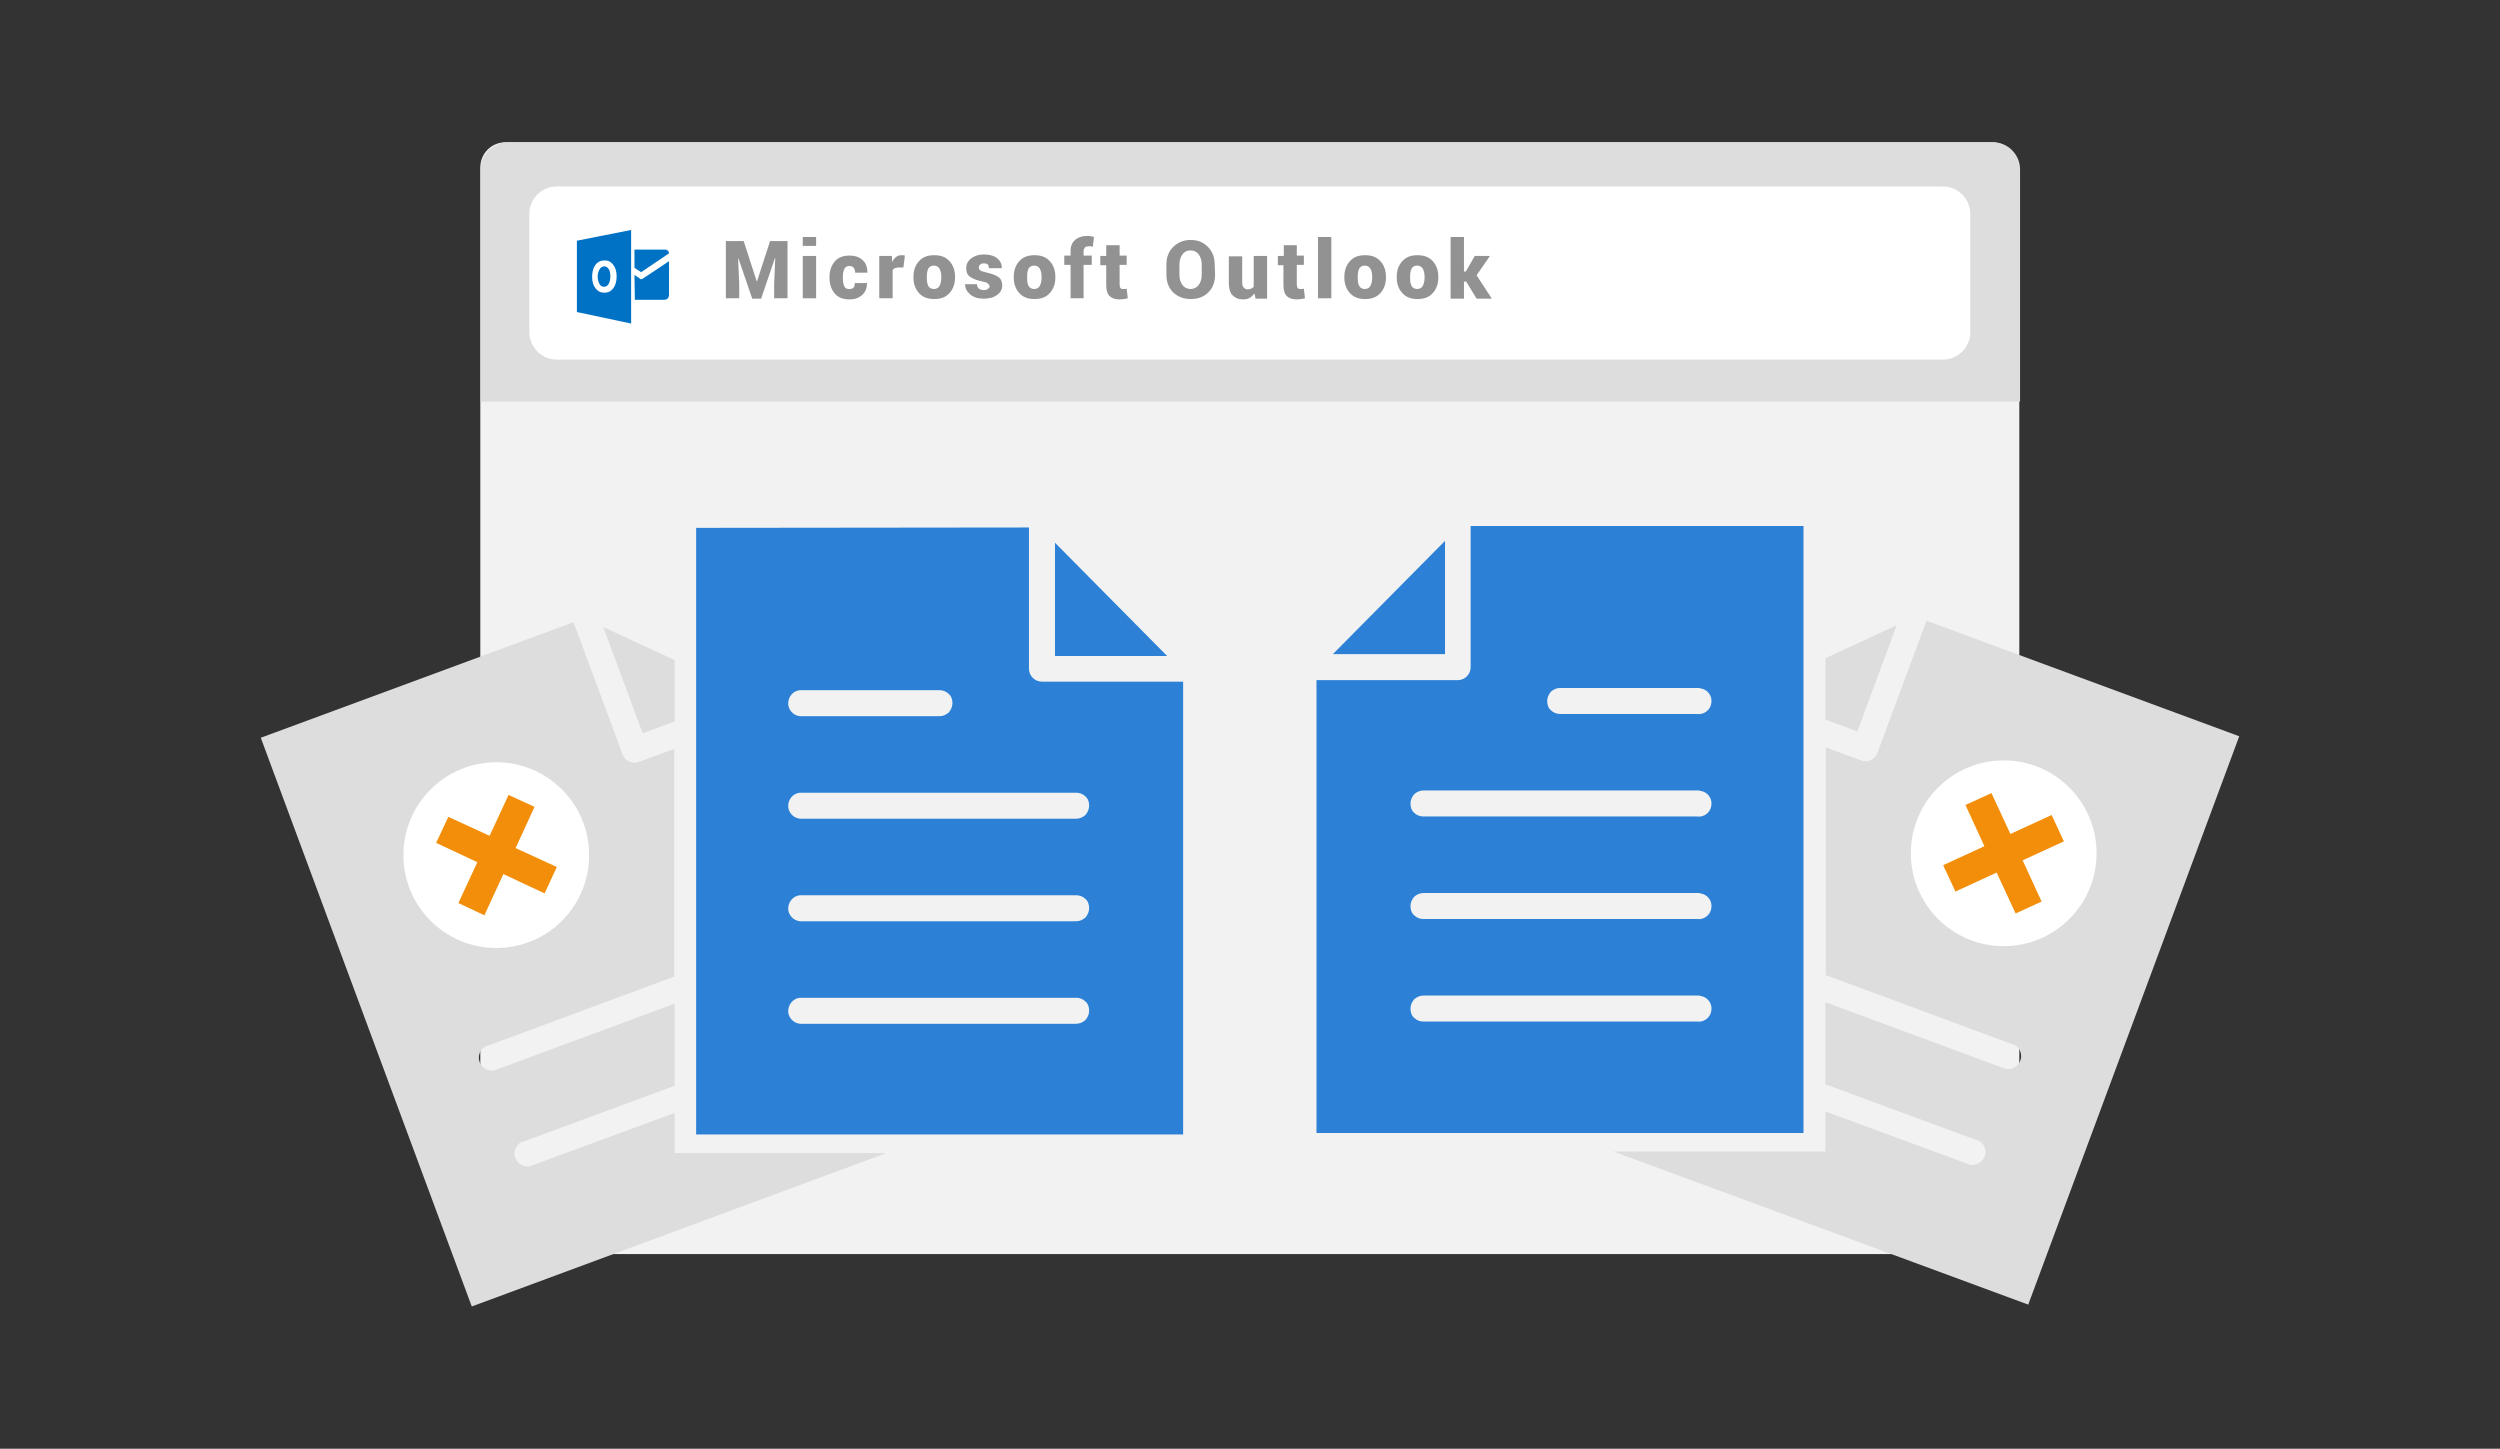
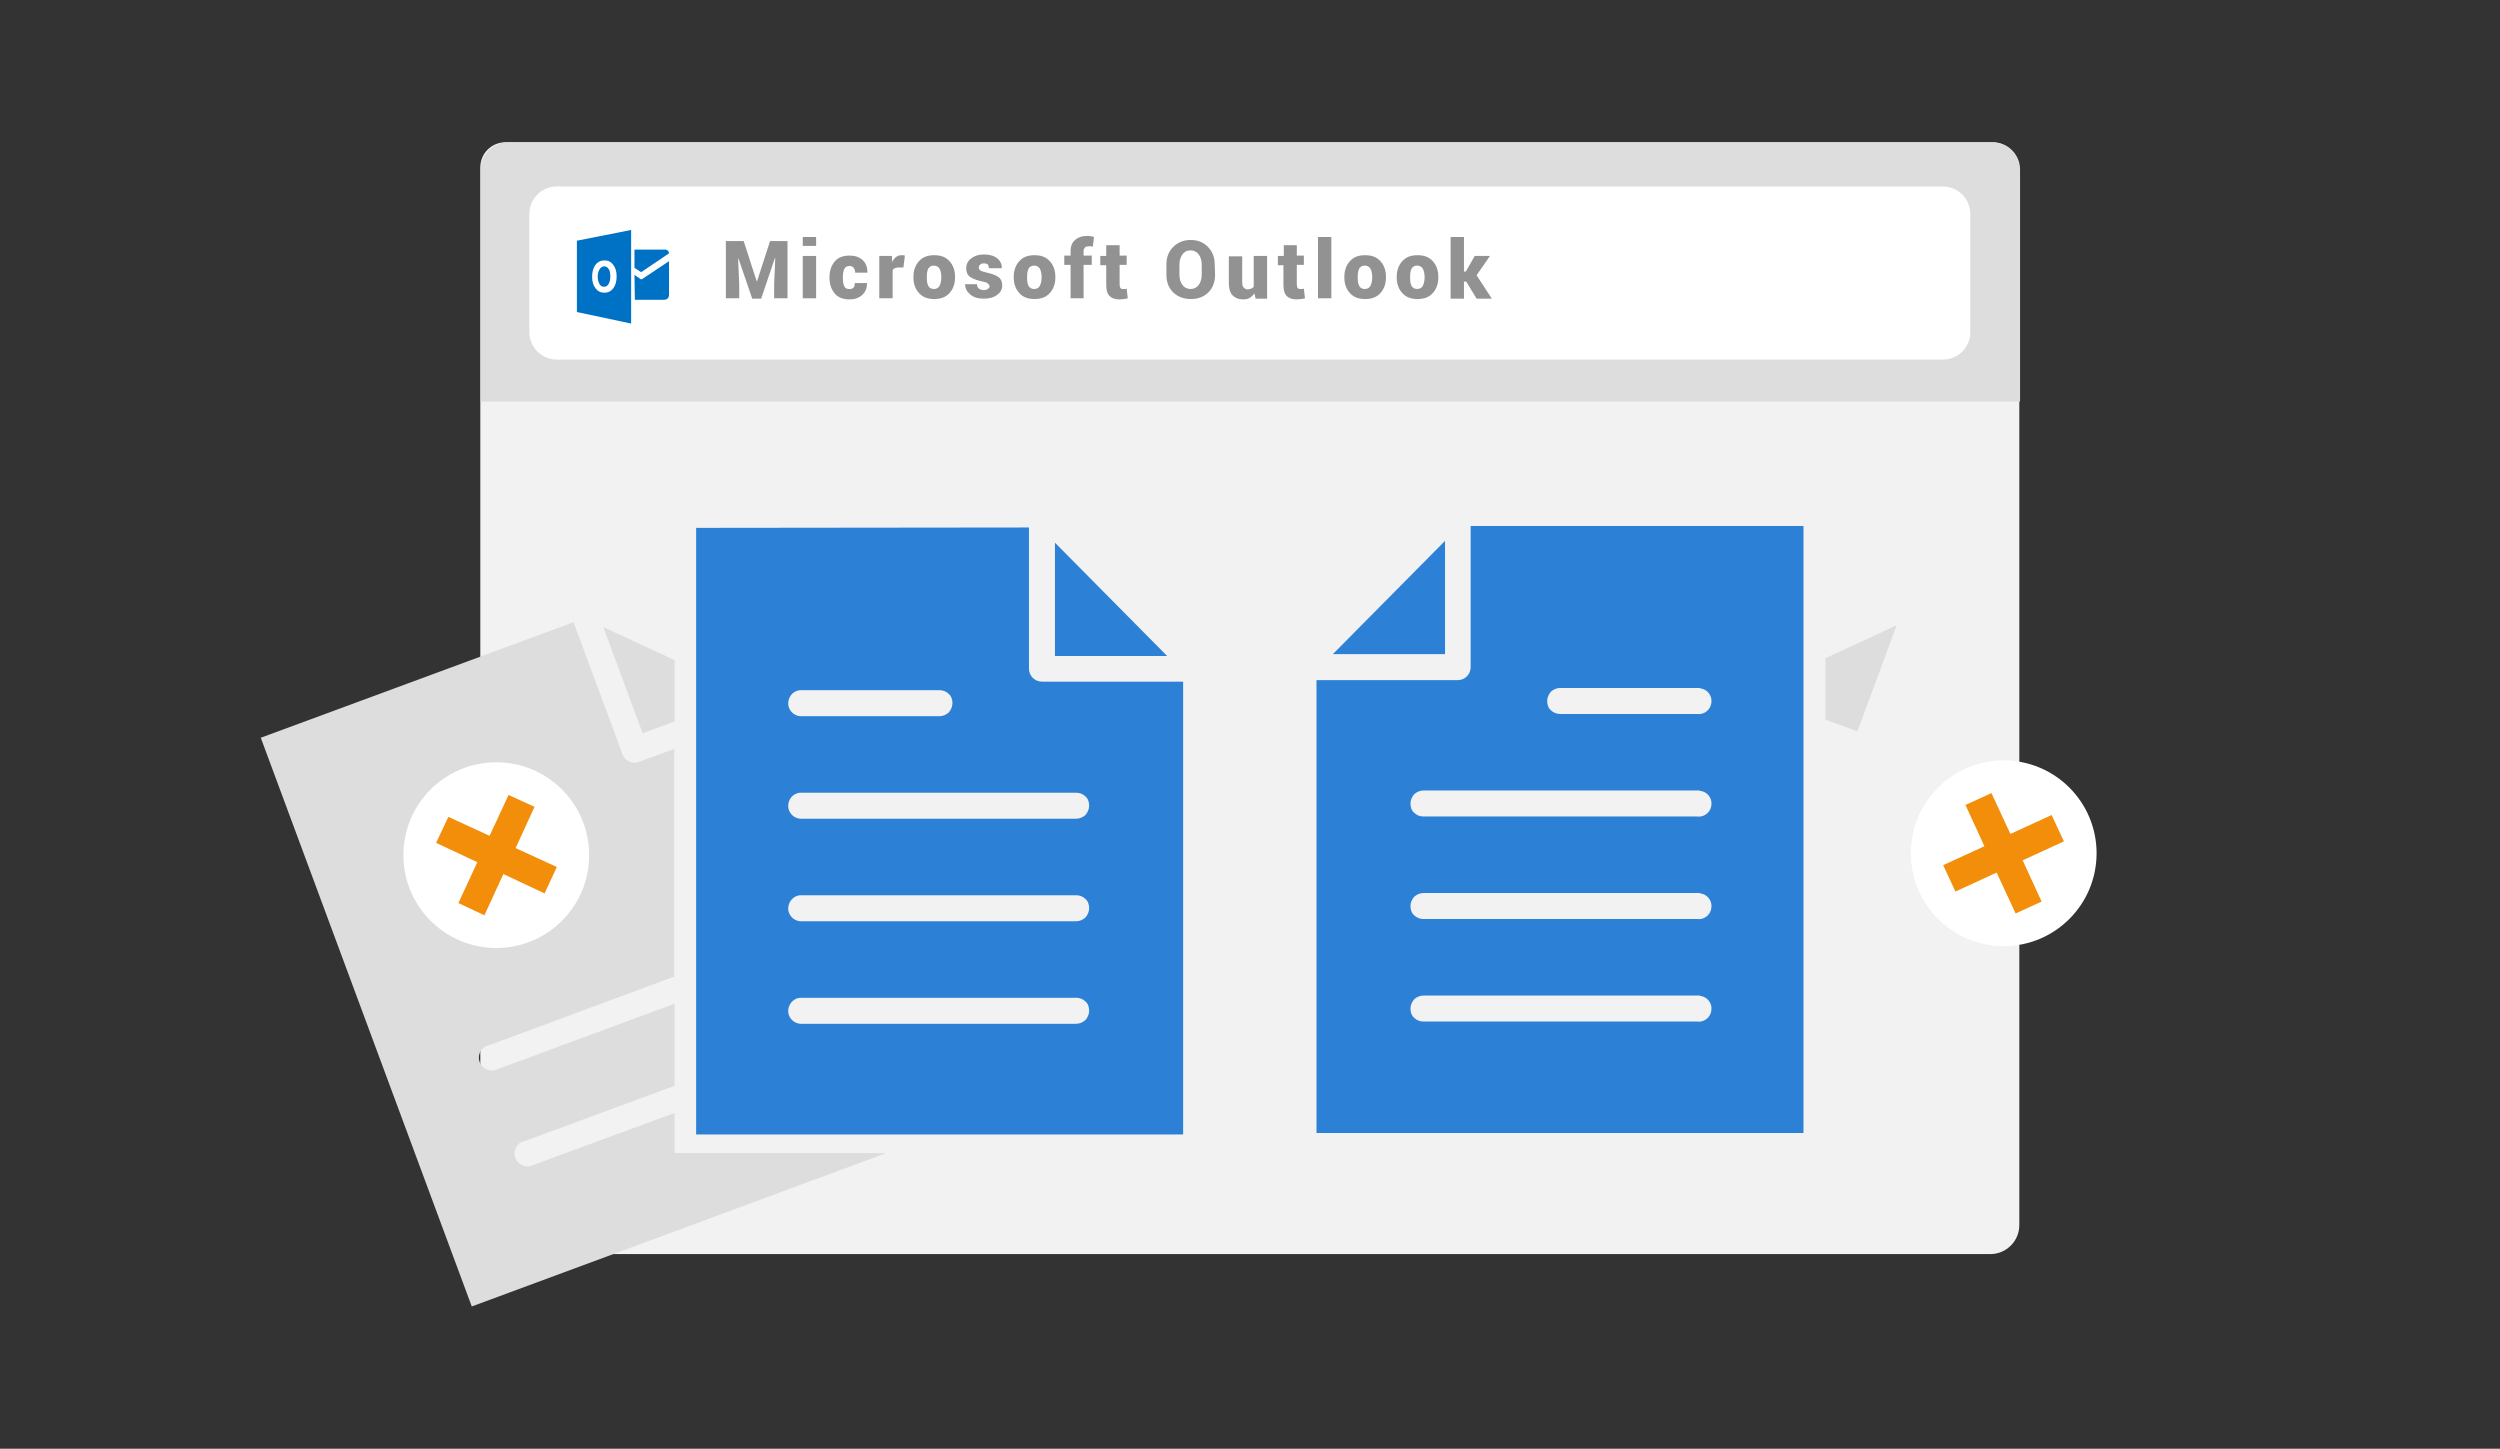
<svg xmlns="http://www.w3.org/2000/svg" version="1.1" id="Layer_1" x="0px" y="0px" viewBox="0 0 673 390" style="enable-background:new 0 0 673 390;" xml:space="preserve">
  <rect x="0" y="0" width="673" height="390" fill="#333333" stroke="none" />
  <g>
    <g>
      <g>
        <g>
          <path style="fill:#F2F2F2;" d="M535.8,337.6H137.2c-4.3,0-7.9-3.5-7.9-7.9V45.1c0-3.8,3-6.8,6.8-6.8h400.1      c4.1,0,7.4,3.3,7.4,7.4v284.1C543.6,334.1,540.1,337.6,535.8,337.6z" />
          <path style="fill:#DDDDDD;" d="M543.6,108.1H129.4V45.6c0-4,3.3-7.3,7.3-7.3h399.8c4,0,7.3,3.3,7.3,7.3v62.5H543.6z" />
        </g>
      </g>
      <path style="fill:#FFFFFF;" d="M523,96.8H149.9c-4.1,0-7.4-3.3-7.4-7.4V57.6c0-4.1,3.3-7.4,7.4-7.4H523c4.1,0,7.4,3.3,7.4,7.4    v31.9C530.4,93.5,527.1,96.8,523,96.8z" />
      <g>
        <path style="fill:#939292;" d="M200.2,64.9l3.5,10.8h0.1l3.5-10.8h4.7v15.4h-3.6v-3.8l0.3-7h-0.1l-3.7,10.9h-2.4l-3.7-10.8h-0.1     l0.3,6.9v3.8h-3.6V64.9H200.2z" />
        <path style="fill:#939292;" d="M219.7,66.2h-3.6v-2.4h3.6V66.2z M219.7,80.3h-3.6V68.9h3.6V80.3z" />
        <path style="fill:#939292;" d="M228.7,77.8c0.5,0,0.8-0.1,1.1-0.4c0.2-0.3,0.3-0.6,0.3-1.2h3.3v0.1c0,1.2-0.4,2.3-1.3,3.1     c-0.9,0.8-2,1.2-3.4,1.2c-1.7,0-3.1-0.5-4-1.6s-1.4-2.5-1.4-4.2v-0.2c0-1.7,0.5-3.1,1.4-4.2s2.3-1.6,4-1.6c1.5,0,2.6,0.4,3.5,1.2     c0.9,0.8,1.3,1.9,1.3,3.3v0.1h-3.3c0-0.5-0.1-1-0.4-1.3c-0.2-0.3-0.6-0.5-1.1-0.5c-0.7,0-1.2,0.3-1.4,0.8     c-0.3,0.6-0.4,1.3-0.4,2.2v0.2c0,1,0.1,1.7,0.4,2.3S228,77.8,228.7,77.8z" />
        <path style="fill:#939292;" d="M243.2,72h-1.3c-0.4,0-0.7,0.1-1,0.2s-0.5,0.3-0.6,0.6v7.5h-3.6V68.9h3.4l0.1,1.7     c0.2-0.6,0.6-1.1,1-1.4s0.9-0.5,1.4-0.5c0.2,0,0.3,0,0.5,0s0.3,0.1,0.5,0.1L243.2,72z" />
        <path style="fill:#939292;" d="M245.9,74.5c0-1.7,0.5-3.1,1.5-4.2s2.3-1.6,4.1-1.6s3.1,0.5,4.1,1.6s1.5,2.5,1.5,4.2v0.2     c0,1.7-0.5,3.1-1.5,4.2s-2.3,1.6-4.1,1.6s-3.1-0.5-4.1-1.6s-1.5-2.5-1.5-4.2V74.5z M249.5,74.7c0,1,0.1,1.7,0.4,2.3     c0.3,0.5,0.8,0.8,1.5,0.8s1.2-0.3,1.5-0.8c0.3-0.6,0.5-1.3,0.5-2.3v-0.2c0-0.9-0.2-1.7-0.5-2.2s-0.8-0.8-1.5-0.8     s-1.2,0.3-1.5,0.8c-0.3,0.6-0.4,1.3-0.4,2.2V74.7z" />
        <path style="fill:#939292;" d="M266.4,77.1c0-0.3-0.2-0.5-0.5-0.8s-0.9-0.4-1.8-0.6c-1.3-0.3-2.3-0.7-3-1.2s-1-1.3-1-2.3     s0.4-1.9,1.3-2.6s2-1.1,3.4-1.1c1.5,0,2.7,0.3,3.6,1s1.3,1.6,1.3,2.6v0.1h-3.5c0-0.5-0.1-0.8-0.3-1s-0.6-0.3-1.1-0.3     c-0.4,0-0.7,0.1-0.9,0.3c-0.3,0.2-0.4,0.5-0.4,0.8s0.1,0.6,0.4,0.8c0.3,0.2,0.9,0.4,1.8,0.6c1.4,0.3,2.4,0.7,3.1,1.2s1,1.3,1,2.3     s-0.5,1.9-1.4,2.5c-0.9,0.7-2.1,1-3.6,1c-1.6,0-2.8-0.4-3.7-1.2c-0.9-0.8-1.3-1.7-1.3-2.6v-0.1h3.2c0,0.5,0.2,0.9,0.5,1.2     c0.3,0.2,0.8,0.4,1.3,0.4s0.8-0.1,1.1-0.3S266.4,77.4,266.4,77.1z" />
        <path style="fill:#939292;" d="M272.9,74.5c0-1.7,0.5-3.1,1.5-4.2s2.3-1.6,4.1-1.6c1.8,0,3.1,0.5,4.1,1.6s1.5,2.5,1.5,4.2v0.2     c0,1.7-0.5,3.1-1.5,4.2s-2.3,1.6-4.1,1.6c-1.8,0-3.1-0.5-4.1-1.6s-1.5-2.5-1.5-4.2V74.5z M276.5,74.7c0,1,0.1,1.7,0.4,2.3     c0.3,0.5,0.8,0.8,1.5,0.8s1.2-0.3,1.5-0.8c0.3-0.6,0.5-1.3,0.5-2.3v-0.2c0-0.9-0.2-1.7-0.5-2.2s-0.8-0.8-1.5-0.8     s-1.2,0.3-1.5,0.8c-0.3,0.6-0.4,1.3-0.4,2.2V74.7z" />
        <path style="fill:#939292;" d="M288.2,80.3v-9h-1.7v-2.5h1.7v-1.2c0-1.3,0.4-2.3,1.2-3c0.8-0.7,1.9-1.1,3.4-1.1     c0.3,0,0.5,0,0.8,0.1c0.3,0,0.6,0.1,0.9,0.2l-0.3,2.6c-0.2,0-0.4-0.1-0.5-0.1s-0.3,0-0.6,0c-0.4,0-0.8,0.1-1,0.3     c-0.2,0.2-0.4,0.6-0.4,1v1.2h2.2v2.5h-2.2v9C291.7,80.3,288.2,80.3,288.2,80.3z" />
        <path style="fill:#939292;" d="M301.4,66v2.8h1.9v2.5h-1.9v5.3c0,0.4,0.1,0.7,0.2,0.9s0.4,0.3,0.7,0.3c0.2,0,0.4,0,0.5,0     s0.3,0,0.5-0.1l0.3,2.6c-0.4,0.1-0.8,0.2-1.1,0.2c-0.3,0-0.7,0.1-1.1,0.1c-1.2,0-2.1-0.3-2.7-0.9s-0.9-1.6-0.9-3v-5.3h-1.6v-2.5     h1.6V66H301.4z" />
        <path style="fill:#939292;" d="M327.1,74c0,1.9-0.6,3.5-1.8,4.7s-2.8,1.8-4.7,1.8c-2,0-3.5-0.6-4.8-1.8c-1.2-1.2-1.8-2.8-1.8-4.7     v-2.8c0-1.9,0.6-3.5,1.8-4.7c1.2-1.2,2.8-1.9,4.7-1.9c1.9,0,3.5,0.6,4.7,1.9c1.2,1.2,1.8,2.8,1.8,4.7L327.1,74L327.1,74z      M323.5,71.2c0-1.1-0.3-2-0.8-2.7s-1.3-1.1-2.2-1.1c-1,0-1.7,0.4-2.2,1.1s-0.8,1.6-0.8,2.7V74c0,1.1,0.3,2,0.8,2.7     s1.3,1.1,2.2,1.1c0.9,0,1.7-0.4,2.2-1.1s0.8-1.6,0.8-2.7V71.2z" />
        <path style="fill:#939292;" d="M337.7,79c-0.4,0.5-0.8,0.9-1.3,1.2c-0.5,0.3-1.1,0.4-1.8,0.4c-1.2,0-2.1-0.4-2.8-1.1     s-1-1.9-1-3.5v-7h3.6v7c0,0.6,0.1,1.1,0.4,1.4s0.6,0.5,1,0.5s0.7-0.1,1-0.2s0.5-0.3,0.7-0.5v-8.3h3.6v11.5H338L337.7,79z" />
        <path style="fill:#939292;" d="M349.1,66v2.8h1.9v2.5h-1.9v5.3c0,0.4,0.1,0.7,0.2,0.9s0.4,0.3,0.7,0.3c0.2,0,0.4,0,0.5,0     s0.3,0,0.5-0.1l0.3,2.6c-0.4,0.1-0.8,0.2-1.1,0.2c-0.3,0-0.7,0.1-1.1,0.1c-1.2,0-2.1-0.3-2.7-0.9s-0.9-1.6-0.9-3v-5.3H344v-2.5     h1.6V66H349.1z" />
        <path style="fill:#939292;" d="M358.4,80.3h-3.6V63.8h3.6V80.3z" />
        <path style="fill:#939292;" d="M361.9,74.5c0-1.7,0.5-3.1,1.5-4.2s2.3-1.6,4.1-1.6c1.8,0,3.1,0.5,4.1,1.6s1.5,2.5,1.5,4.2v0.2     c0,1.7-0.5,3.1-1.5,4.2s-2.3,1.6-4.1,1.6c-1.8,0-3.1-0.5-4.1-1.6s-1.5-2.5-1.5-4.2V74.5z M365.5,74.7c0,1,0.1,1.7,0.4,2.3     c0.3,0.5,0.8,0.8,1.5,0.8s1.2-0.3,1.5-0.8c0.3-0.6,0.5-1.3,0.5-2.3v-0.2c0-0.9-0.2-1.7-0.5-2.2s-0.8-0.8-1.5-0.8     s-1.2,0.3-1.5,0.8c-0.3,0.6-0.4,1.3-0.4,2.2V74.7z" />
        <path style="fill:#939292;" d="M376,74.5c0-1.7,0.5-3.1,1.5-4.2s2.3-1.6,4.1-1.6c1.8,0,3.1,0.5,4.1,1.6s1.5,2.5,1.5,4.2v0.2     c0,1.7-0.5,3.1-1.5,4.2s-2.3,1.6-4.1,1.6c-1.8,0-3.1-0.5-4.1-1.6s-1.5-2.5-1.5-4.2V74.5z M379.6,74.7c0,1,0.1,1.7,0.4,2.3     c0.3,0.5,0.8,0.8,1.5,0.8s1.2-0.3,1.5-0.8c0.3-0.6,0.5-1.3,0.5-2.3v-0.2c0-0.9-0.2-1.7-0.5-2.2s-0.8-0.8-1.5-0.8     s-1.2,0.3-1.5,0.8c-0.3,0.6-0.4,1.3-0.4,2.2V74.7z" />
        <path style="fill:#939292;" d="M394.7,75.8h-0.6v4.6h-3.6V63.8h3.6v9.3h0.5l2.4-4.2h4.1l-3.6,5.2l4.1,6.3h-4.1L394.7,75.8z" />
      </g>
      <g id="g23_00000116226000665899737130000012350952071076505993_">
        <path id="path25_00000151527686744606615970000008339876194860653474_" style="fill:#0072C6;" d="M162.7,71.7     c-0.5,0-1,0.3-1.3,0.8s-0.5,1.2-0.5,2s0.2,1.5,0.5,2s0.7,0.7,1.2,0.7s0.9-0.2,1.2-0.7s0.5-1.1,0.5-2s-0.1-1.6-0.4-2     C163.6,72,163.2,71.7,162.7,71.7z" />
-         <path id="path27_00000127025547198523894410000002295900212096040365_" style="fill:#0072C6;" d="M155.3,64.8V84l14.6,3.1V61.9     L155.3,64.8z M165.1,77.6c-0.6,0.8-1.4,1.2-2.4,1.2s-1.8-0.4-2.4-1.2c-0.6-0.8-0.9-1.8-0.9-3.1c0-1.3,0.3-2.4,0.9-3.2     c0.6-0.8,1.4-1.2,2.5-1.2c1,0,1.7,0.4,2.3,1.2c0.6,0.8,0.9,1.8,0.9,3.1C166,75.7,165.7,76.8,165.1,77.6z" />
+         <path id="path27_00000127025547198523894410000002295900212096040365_" style="fill:#0072C6;" d="M155.3,64.8V84l14.6,3.1V61.9     L155.3,64.8z M165.1,77.6c-0.6,0.8-1.4,1.2-2.4,1.2s-1.8-0.4-2.4-1.2c-0.6-0.8-0.9-1.8-0.9-3.1c0-1.3,0.3-2.4,0.9-3.2     c0.6-0.8,1.4-1.2,2.5-1.2c1,0,1.7,0.4,2.3,1.2c0.6,0.8,0.9,1.8,0.9,3.1C166,75.7,165.7,76.8,165.1,77.6" />
        <path id="path3_00000147938609510016637600000010537235466121687458_" style="fill:#0072C6;" d="M170.8,67.2v4.9l1.7,1.1     c0,0,0.1,0,0.2,0l7.4-5c0-0.6-0.5-1-0.9-1H170.8z" />
        <path id="path5_00000072259097019422598530000015176094497232911028_" style="fill:#0072C6;" d="M170.8,74l1.6,1.1     c0.2,0.2,0.5,0,0.5,0c-0.3,0.2,7.2-4.8,7.2-4.8v9c0,1-0.6,1.4-1.3,1.4h-7.9L170.8,74L170.8,74z" />
      </g>
    </g>
    <g>
      <g>
        <path style="fill:#DDDDDD;" d="M181.6,310.4v-10.8l-38,14c-1.7,0.9-3.8,0.2-4.7-1.5s-0.2-3.8,1.5-4.7l0,0h0.1     c0.2-0.1,0.4-0.2,0.7-0.2l40.4-14.9v-22.1L134,287.8c-1.7,0.9-3.8,0.2-4.7-1.5s-0.2-3.8,1.5-4.7l0,0h0.1c0.2-0.1,0.4-0.2,0.7-0.2     l49.9-18.5v-61.3l-9.5,3.5c-1.8,0.7-3.8-0.3-4.4-2l-13.2-35.6l-84.2,31.1L127,351.7l111.6-41.3L181.6,310.4L181.6,310.4z" />
        <path style="fill:#2C81D6;" d="M187.4,142.1v163.3h131.1V183.5h-38c-1.9,0-3.5-1.5-3.5-3.5v-38L187.4,142.1z M284,146.1v30.5     h30.2L284,146.1z M215.3,185.8h0.1c0.2,0,0.5,0,0.7,0h36.8c0.9,0,1.8,0.3,2.5,1c0.7,0.6,1,1.5,1,2.5c0,0.9-0.4,1.8-1,2.5     c-0.7,0.6-1.5,1-2.5,1h-36.8c-1.9,0.2-3.6-1.1-3.9-3C212,187.7,213.4,186,215.3,185.8L215.3,185.8z M215.3,213.4h0.1     c0.2,0,0.5,0,0.7,0h73.6c0.9,0,1.8,0.3,2.5,1c0.7,0.6,1,1.5,1,2.5c0,0.9-0.4,1.8-1,2.5c-0.7,0.6-1.5,1-2.5,1h-73.6     c-1.9,0.2-3.6-1.1-3.9-3C212,215.3,213.4,213.6,215.3,213.4L215.3,213.4z M215.3,241h0.1c0.2,0,0.5,0,0.7,0h73.6     c0.9,0,1.8,0.3,2.5,1c0.7,0.6,1,1.5,1,2.5c0,0.9-0.4,1.8-1,2.5c-0.7,0.6-1.5,1-2.5,1h-73.6c-1.9,0.2-3.6-1.1-3.9-3     C212,243,213.4,241.2,215.3,241L215.3,241z M215.3,268.6h0.1c0.2,0,0.5,0,0.7,0h73.6c0.9,0,1.8,0.3,2.5,1c0.7,0.6,1,1.5,1,2.5     c0,0.9-0.4,1.8-1,2.5c-0.7,0.6-1.5,1-2.5,1h-73.6c-1.9,0.2-3.6-1.1-3.9-3C212,270.6,213.4,268.8,215.3,268.6L215.3,268.6z" />
        <circle style="fill:#FFFFFF;" cx="133.6" cy="230.2" r="25" />
        <polygon style="fill:#F28E0A;" points="135.5,235.3 146.6,240.5 149.9,233.4 138.8,228.3 143.9,217.2 136.9,214 131.8,225      120.7,219.9 117.4,226.9 128.5,232.1 123.4,243.1 130.4,246.4    " />
        <g>
          <g>
            <polygon style="fill:#DDDDDD;" points="181.6,177.7 162.4,168.8 173,197.4 181.6,194.2      " />
          </g>
        </g>
      </g>
      <g>
-         <path style="fill:#DDDDDD;" d="M491.4,310v-10.8l38,14c1.7,0.9,3.8,0.2,4.7-1.5s0.2-3.8-1.5-4.7l0,0h-0.1     c-0.2-0.1-0.4-0.2-0.7-0.2l-40.4-14.9v-22.1l47.6,17.6c1.7,0.9,3.8,0.2,4.7-1.5s0.2-3.8-1.5-4.7l0,0h-0.1     c-0.2-0.1-0.4-0.2-0.7-0.2l-49.9-18.5v-61.3l9.5,3.5c1.8,0.7,3.8-0.3,4.4-2l13.2-35.6l84.2,31.1l-56.8,153L434.4,310H491.4z" />
        <path style="fill:#2C81D6;" d="M395.9,141.6v38c0,1.9-1.5,3.5-3.5,3.5h-38V305h131.1V141.6H395.9z M358.8,176.1H389v-30.5     L358.8,176.1z M457.7,185.3c1.9,0.2,3.3,2,3,3.9c-0.2,1.9-2,3.3-3.9,3H420c-0.9,0-1.8-0.3-2.5-1c-0.7-0.6-1-1.5-1-2.5     c0-0.9,0.4-1.8,1-2.5c0.7-0.6,1.5-1,2.5-1h36.8c0.2,0,0.5,0,0.7,0C457.6,185.3,457.7,185.3,457.7,185.3L457.7,185.3z      M457.7,212.9c1.9,0.2,3.3,2,3,3.9c-0.2,1.9-2,3.3-3.9,3h-73.6c-0.9,0-1.8-0.3-2.5-1c-0.7-0.6-1-1.5-1-2.5c0-0.9,0.4-1.8,1-2.5     c0.7-0.6,1.5-1,2.5-1h73.6c0.2,0,0.5,0,0.7,0C457.6,212.9,457.7,212.9,457.7,212.9L457.7,212.9z M457.7,240.5     c1.9,0.2,3.3,2,3,3.9c-0.2,1.9-2,3.3-3.9,3h-73.6c-0.9,0-1.8-0.3-2.5-1c-0.7-0.6-1-1.5-1-2.5c0-0.9,0.4-1.8,1-2.5     c0.7-0.6,1.5-1,2.5-1h73.6c0.2,0,0.5,0,0.7,0C457.6,240.5,457.7,240.5,457.7,240.5L457.7,240.5z M457.7,268.1     c1.9,0.2,3.3,2,3,3.9c-0.2,1.9-2,3.3-3.9,3h-73.6c-0.9,0-1.8-0.3-2.5-1c-0.7-0.6-1-1.5-1-2.5c0-0.9,0.4-1.8,1-2.5     c0.7-0.6,1.5-1,2.5-1h73.6c0.2,0,0.5,0,0.7,0L457.7,268.1L457.7,268.1z" />
        <circle style="fill:#FFFFFF;" cx="539.4" cy="229.7" r="25" />
        <polygon style="fill:#F28E0A;" points="537.5,234.9 526.4,240 523.1,232.9 534.2,227.8 529.1,216.7 536.1,213.5 541.2,224.5      552.3,219.4 555.6,226.5 544.5,231.6 549.6,242.7 542.6,245.9    " />
        <g>
          <g>
            <polygon style="fill:#DDDDDD;" points="491.4,177.2 510.6,168.3 500,196.9 491.4,193.7      " />
          </g>
        </g>
      </g>
    </g>
  </g>
</svg>